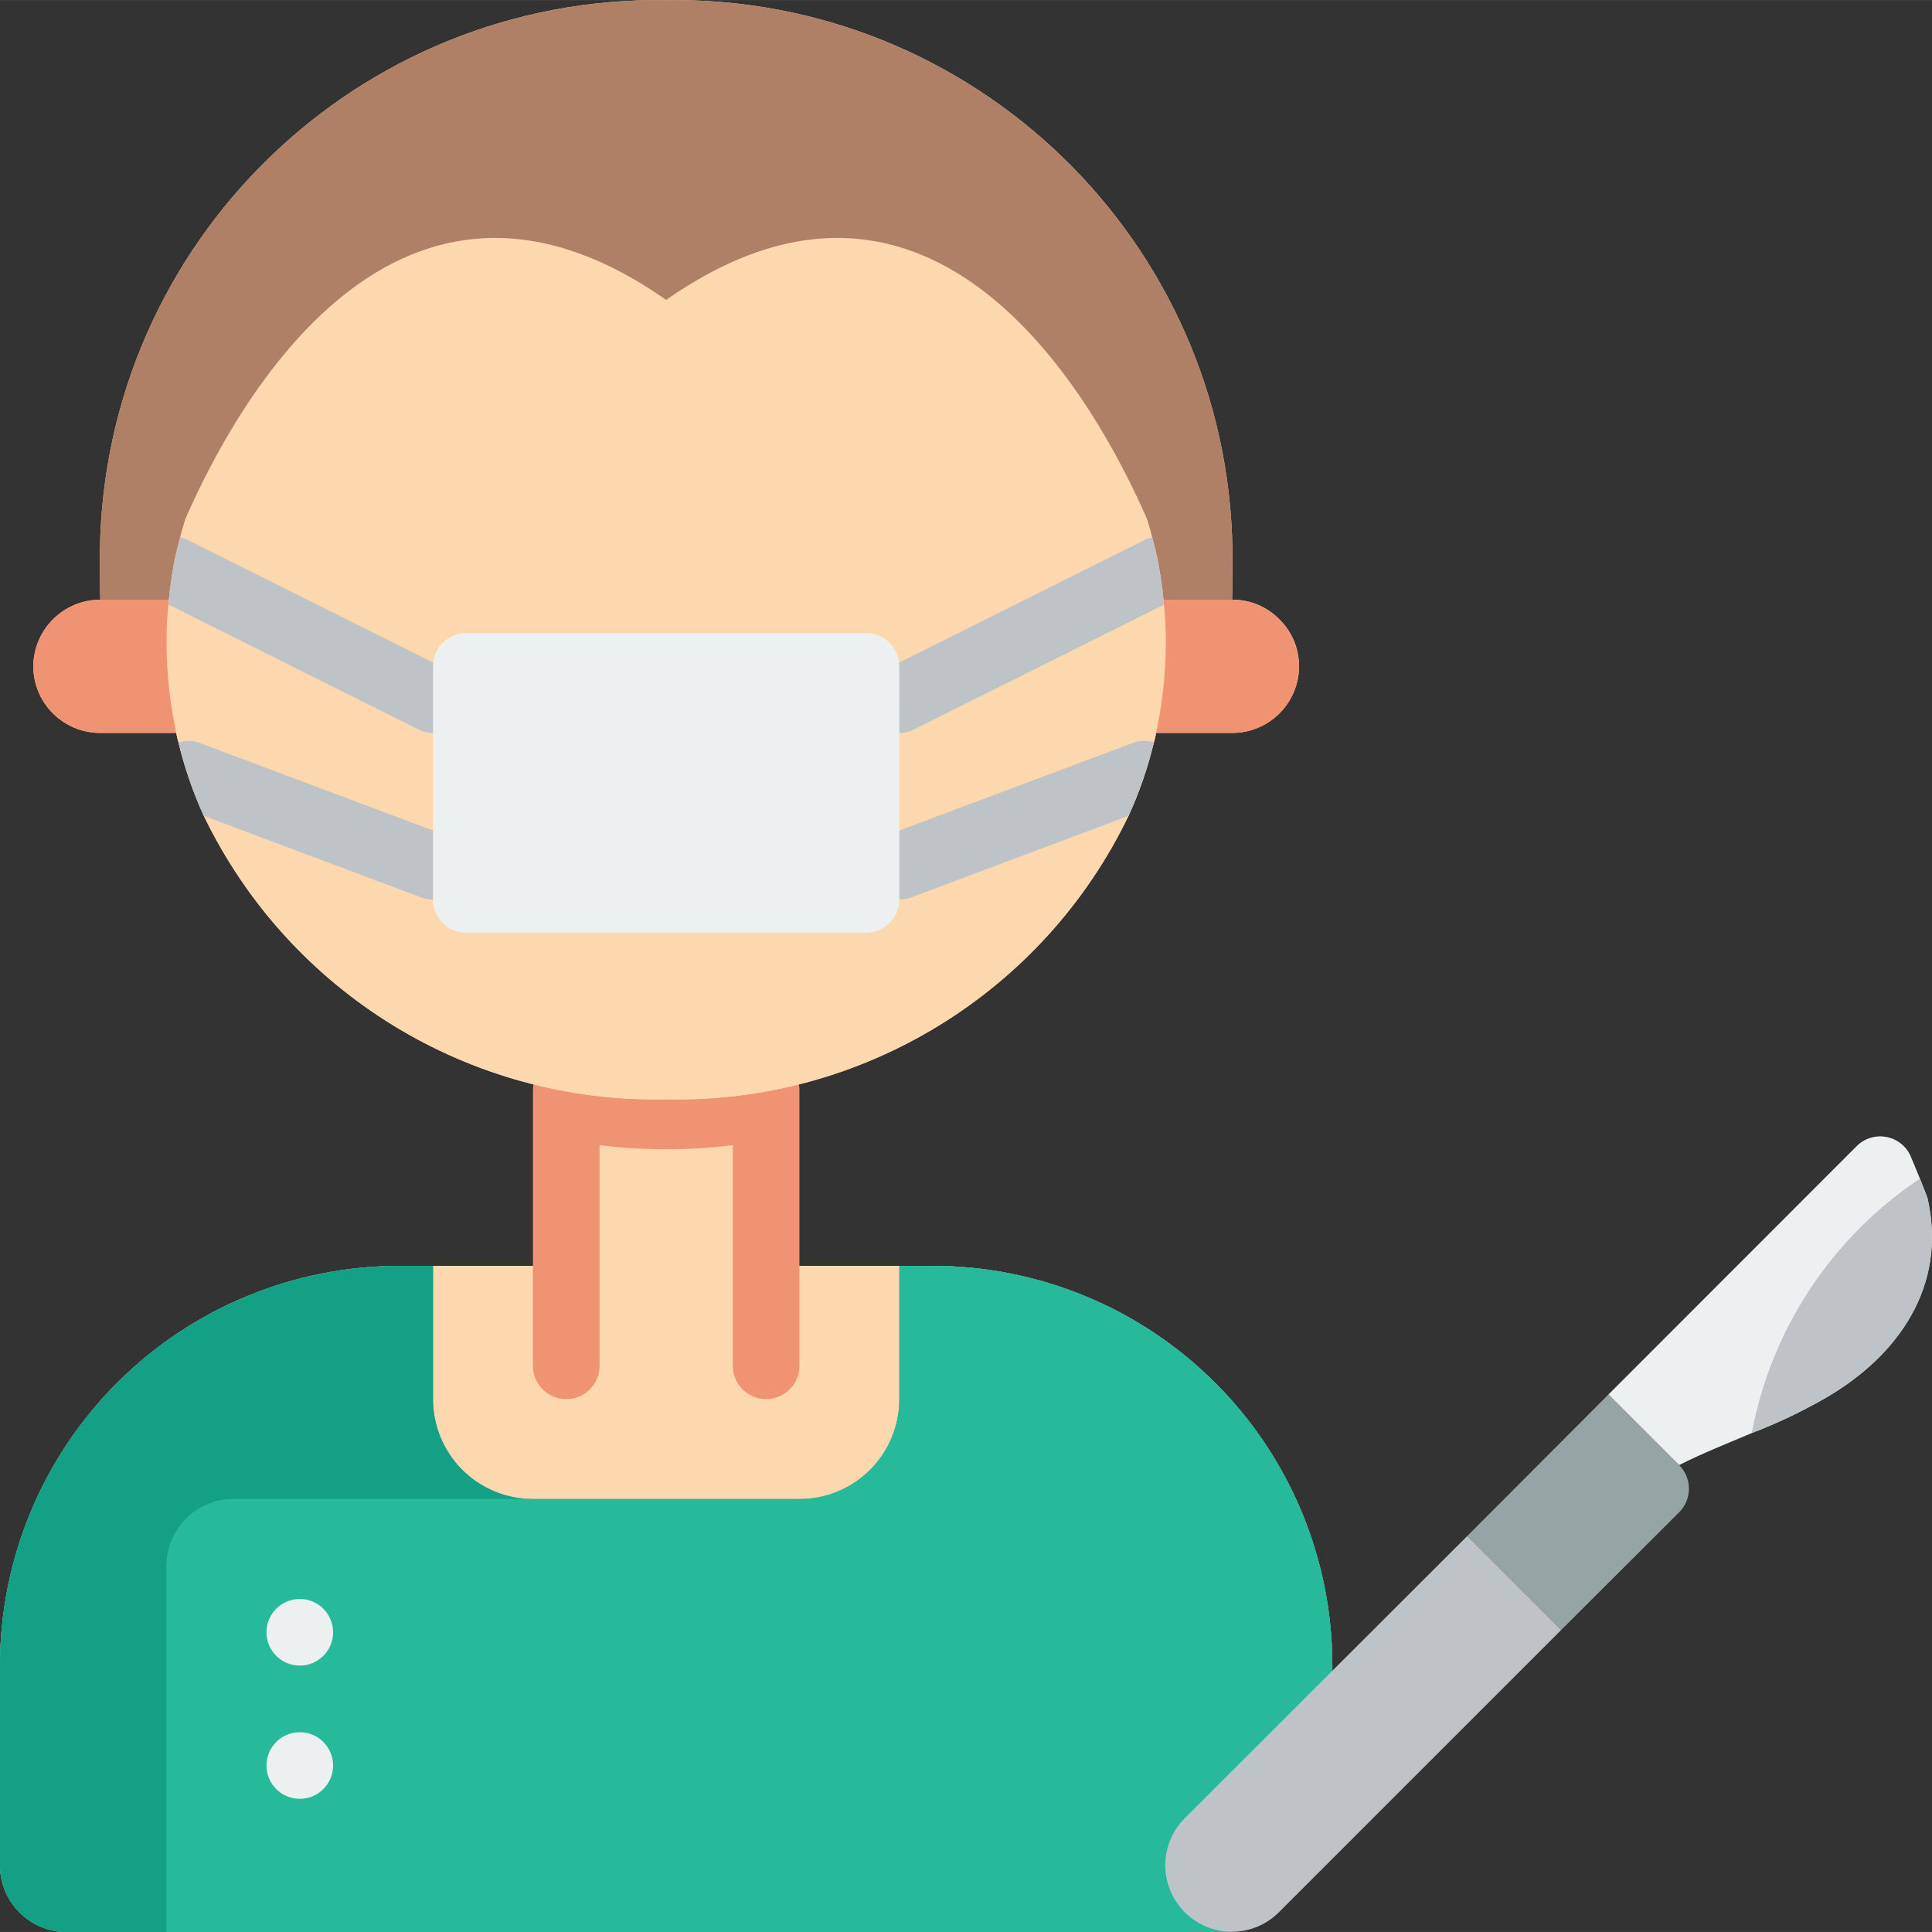
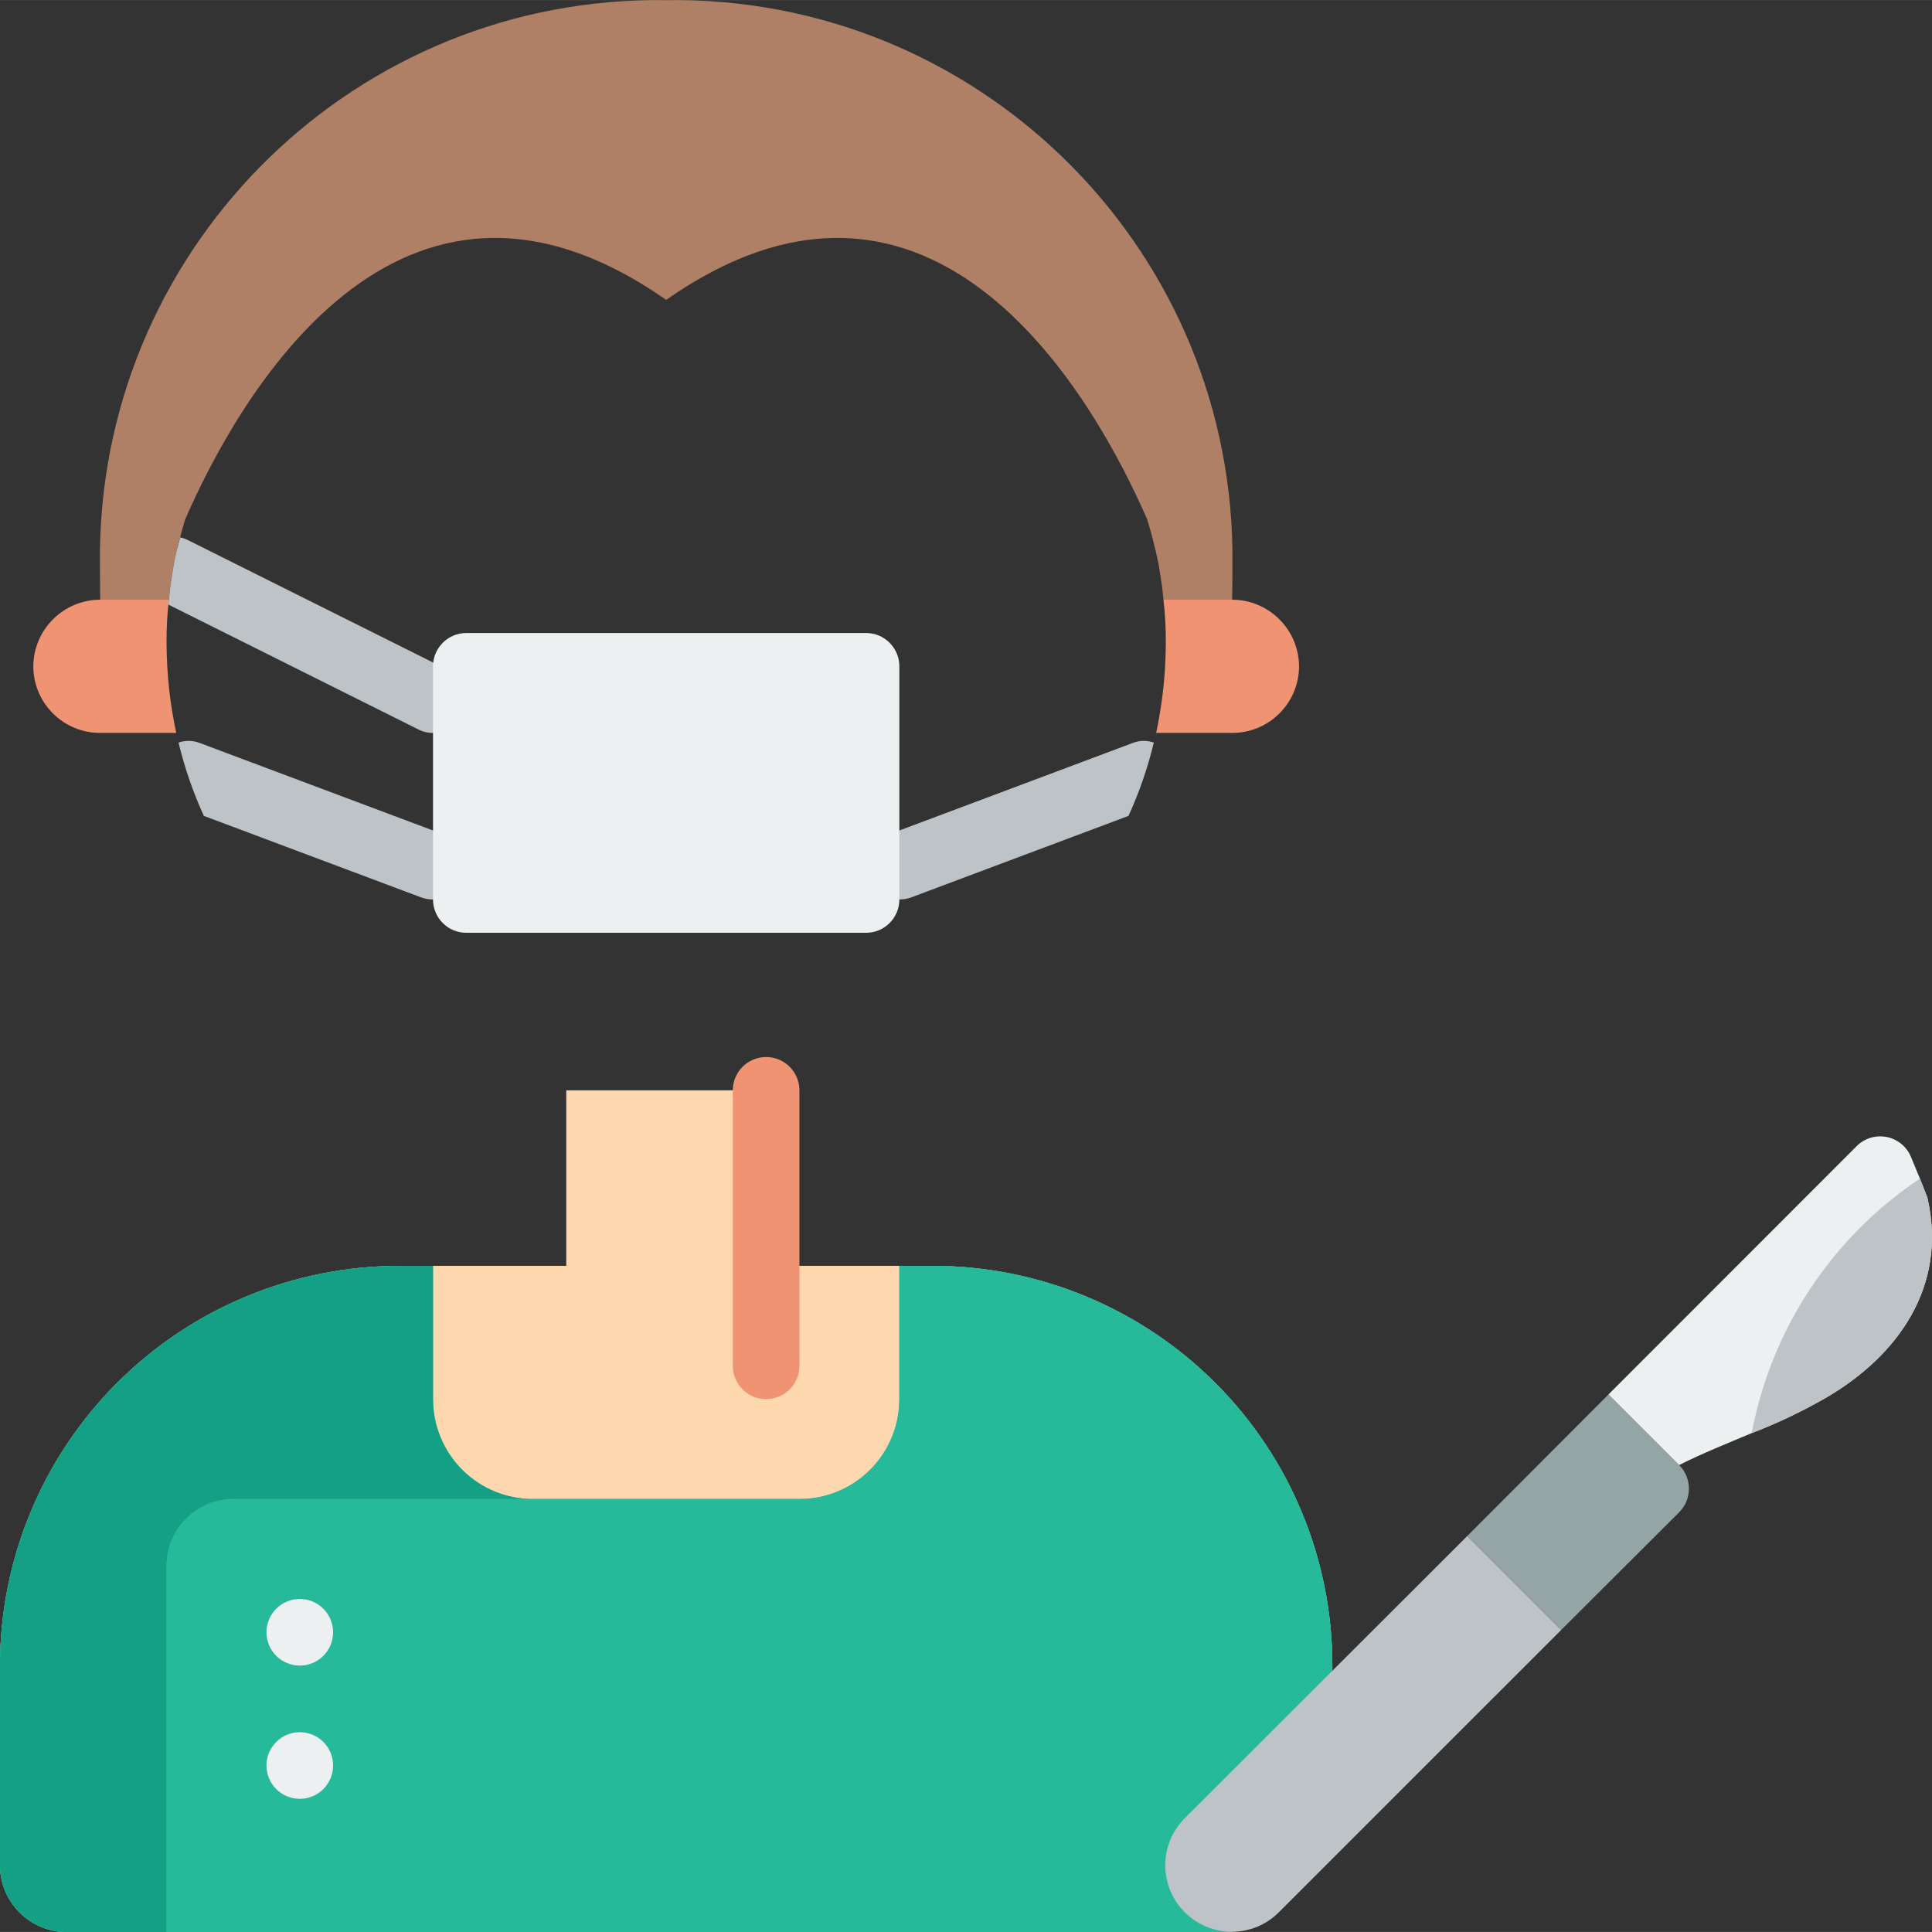
<svg xmlns="http://www.w3.org/2000/svg" height="512pt" viewBox="0 0 512.019 512" width="512pt">
  <rect x="0" y="0" width="512.019" height="512" fill="#333333" stroke="none" />
  <path d="m247.172 335.473h-141.242c-28.094-.008-55.043 11.152-74.91 31.02-19.871 19.867-31.027 46.816-31.02 74.914v52.965c.027 9.738 7.918 17.625 17.656 17.656h308.789l26.656-69.297v-1.324c.008-28.098-11.148-55.047-31.016-74.914-19.867-19.867-46.816-31.027-74.914-31.02zm0 0" fill="#fdd7ad" />
  <path d="m238.344 335.473v35.312c.012 7.027-2.777 13.766-7.746 18.734s-11.711 7.758-18.734 7.746h-70.621c-7.027.012-13.77-2.777-18.738-7.746s-7.754-11.707-7.746-18.734v-35.312zm0 0" fill="#fdd7ad" />
  <path d="m150.07 288.953h52.965v73.004h-52.965zm0 0" fill="#fdd7ad" />
  <path d="m203.035 370.785c-4.875 0-8.828-3.953-8.828-8.828v-73.004c0-4.875 3.953-8.828 8.828-8.828s8.828 3.953 8.828 8.828v73.004c0 4.875-3.953 8.828-8.828 8.828zm0 0" fill="#f09372" />
-   <path d="m150.07 370.785c-4.875 0-8.828-3.953-8.828-8.828v-73.004c0-4.875 3.953-8.828 8.828-8.828s8.828 3.953 8.828 8.828v73.004c0 4.875-3.953 8.828-8.828 8.828zm0 0" fill="#f09372" />
-   <path d="m203.035 288.953v13.152c-17.504 3.297-35.465 3.297-52.965 0v-13.152zm0 0" fill="#f09372" />
  <path d="m247.172 335.473h-8.828v35.312c.012 7.027-2.777 13.766-7.746 18.734s-11.711 7.758-18.734 7.746h-70.621c-7.027.012-13.77-2.777-18.738-7.746s-7.754-11.707-7.746-18.734v-35.312h-8.828c-28.094-.008-55.043 11.152-74.91 31.02-19.871 19.867-31.027 46.816-31.02 74.914v52.965c.027 9.738 7.918 17.625 17.656 17.656h308.789l26.656-69.297v-1.324c.008-28.098-11.148-55.047-31.016-74.914-19.867-19.867-46.816-31.027-74.914-31.02zm0 0" fill="#26b99a" />
  <path d="m141.242 397.266h-79.449c-9.738.031-17.625 7.918-17.656 17.656v97.105h-26.48c-9.738-.031-17.629-7.918-17.656-17.656v-52.965c-.008-28.098 11.148-55.047 31.02-74.914 19.867-19.867 46.816-31.027 74.91-31.02h8.828v35.312c-.008 7.027 2.777 13.766 7.746 18.734s11.711 7.758 18.738 7.746zm0 0" fill="#14a085" />
  <path d="m353.102 441.406v1.324l-26.656 69.297h-282.309v-97.105c.031-9.738 7.918-17.625 17.656-17.656h150.07c7.023.012 13.766-2.777 18.734-7.746s7.758-11.707 7.746-18.734v-35.312h8.828c28.098-.008 55.047 11.152 74.914 31.02 19.867 19.867 31.023 46.816 31.016 74.914zm0 0" fill="#26b99a" />
-   <path d="m339.066 164.129c-3.27-3.352-7.762-5.23-12.445-5.207h-.09c.09-1.5.09-11.828.09-13.242-1.242-81.652-68.418-146.852-150.07-145.652-81.652-1.199-148.828 64-150.066 145.652 0 1.414 0 11.742.086 13.242h-.086c-9.723.07-17.586 7.934-17.656 17.656.027 9.738 7.914 17.625 17.656 17.656h20.215c.152.863.359 1.719.617 2.559 1.609 6.672 3.855 13.176 6.707 19.422 22.605 46.875 70.496 76.238 122.527 75.121 52.031 1.117 99.926-28.246 122.527-75.121 2.852-6.246 5.098-12.75 6.711-19.422.258-.84.461-1.695.617-2.559h20.215c9.738-.031 17.625-7.918 17.656-17.656.023-4.684-1.855-9.176-5.211-12.449zm0 0" fill="#fdd7ad" />
-   <path d="m308.965 170.309c-.012 4.188-.246 8.375-.707 12.535-.441 3.887-1.059 7.594-1.852 11.391-.156.863-.359 1.719-.617 2.559-1.613 6.672-3.859 13.176-6.711 19.422-22.602 46.875-70.496 76.238-122.527 75.121-52.031 1.117-99.922-28.246-122.527-75.121-2.852-6.246-5.098-12.75-6.707-19.422-.258-.84-.465-1.695-.617-2.559-.797-3.797-1.414-7.504-1.855-11.391-.457-4.16-.691-8.348-.707-12.535-.004-3.359.172-6.719.531-10.062-.016-.441.016-.887.09-1.324.262-3.176.793-6.355 1.32-9.535.441-2.383 1.062-4.676 1.68-6.973.352-1.5.793-3 1.234-4.5v-.09c13.594-31.25 56.145-108.316 127.559-58.352 71.418-49.965 113.965 27.102 127.559 58.352v.09c.441 1.5.883 3 1.238 4.5.617 2.297 1.234 4.59 1.676 6.973.531 3.18 1.059 6.359 1.324 9.535.074.438.102.883.09 1.324.355 3.344.531 6.703.527 10.062zm0 0" fill="#fdd7ad" />
  <path d="m46.699 194.234h-20.215c-9.742-.031-17.629-7.918-17.656-17.656.07-9.723 7.934-17.586 17.656-17.656h18.273c-.434 3.781-.641 7.582-.621 11.387.016 4.188.25 8.375.707 12.535.441 3.887 1.059 7.594 1.855 11.391zm0 0" fill="#f09372" />
  <path d="m344.277 176.578c-.031 9.738-7.918 17.625-17.656 17.656h-20.215c.793-3.797 1.41-7.504 1.852-11.391.461-4.16.695-8.348.707-12.535.02-3.805-.188-7.605-.617-11.387h18.273c9.723.07 17.586 7.934 17.656 17.656zm0 0" fill="#f09372" />
  <path d="m326.621 145.68c0 1.414 0 11.742-.09 13.242h-18.184c-.266-3.176-.793-6.355-1.324-9.535-.793-3.883-1.766-7.68-2.914-11.473v-.09c-13.594-31.25-56.141-108.316-127.559-58.352-71.414-49.965-113.965 27.102-127.559 58.352v.09c-1.148 3.793-2.117 7.59-2.914 11.473-.527 3.18-1.059 6.359-1.32 9.535h-18.188c-.086-1.5-.086-11.828-.086-13.242 1.238-81.652 68.414-146.852 150.066-145.652 81.652-1.199 148.828 64 150.07 145.652zm0 0" fill="#af8066" />
  <g fill="#bdc3c7">
    <path d="m122.613 189.379c-1.465 2.996-4.52 4.883-7.855 4.855-1.383.012-2.75-.32-3.973-.973l-66.117-33.016c-.016-.441.016-.887.09-1.324.262-3.176.793-6.355 1.32-9.535.441-2.383 1.062-4.676 1.68-6.973.707.141 1.387.379 2.031.707l68.941 34.426c2.094 1.047 3.68 2.883 4.41 5.105s.539 4.645-.527 6.727zm0 0" />
    <path d="m123.055 232.633c-1.316 3.441-4.613 5.719-8.297 5.738-1.051.004-2.098-.176-3.09-.531l-57.645-21.625c-2.852-6.246-5.098-12.75-6.707-19.422 1.805-.633 3.777-.602 5.562.086l64.969 24.367c4.566 1.723 6.895 6.805 5.207 11.387zm0 0" />
-     <path d="m308.438 160.246-66.121 33.016c-1.223.652-2.586.984-3.973.973-3.336.027-6.391-1.859-7.855-4.855-1.066-2.082-1.254-4.504-.523-6.727.727-2.223 2.316-4.059 4.406-5.105l68.945-34.426c.641-.328 1.324-.566 2.031-.707.617 2.297 1.234 4.59 1.676 6.973.531 3.18 1.059 6.359 1.324 9.535.074.438.102.883.09 1.324zm0 0" />
    <path d="m305.789 196.793c-1.613 6.672-3.859 13.176-6.711 19.422l-57.645 21.625c-.992.355-2.035.535-3.09.531-4.281.012-7.957-3.051-8.719-7.27-.762-4.215 1.613-8.371 5.629-9.855l64.973-24.367c1.785-.688 3.754-.719 5.562-.086zm0 0" />
  </g>
  <path d="m88.277 432.578c0 4.875-3.953 8.828-8.828 8.828s-8.828-3.953-8.828-8.828 3.953-8.828 8.828-8.828 8.828 3.953 8.828 8.828zm0 0" fill="#ecf0f1" />
  <path d="m88.277 467.887c0 4.875-3.953 8.828-8.828 8.828s-8.828-3.953-8.828-8.828 3.953-8.828 8.828-8.828 8.828 3.953 8.828 8.828zm0 0" fill="#ecf0f1" />
  <path d="m445.008 400.773-31.258 31.188-24.895-24.895 37.43-37.52 18.73 18.734c1.656 1.656 2.59 3.906 2.586 6.246 0 2.344-.934 4.59-2.594 6.246zm0 0" fill="#95a5a5" />
  <path d="m413.75 431.961-74.859 74.855c-6.883 6.848-18.004 6.84-24.883-.012-6.875-6.852-6.922-17.973-.098-24.883l74.945-74.855zm0 0" fill="#bdc3c7" />
  <path d="m483.75 370.52c-6.254 3.582-12.777 6.684-19.508 9.27-6.445 2.734-12.977 5.297-19.242 8.473l-18.715-18.715s45.82-45.82 65.766-65.805c2.078-2.086 5.062-2.996 7.949-2.426 2.891.566 5.305 2.543 6.438 5.258.844 2.023 1.668 4.031 2.383 5.77 1.062 2.738 1.945 4.855 2.031 5.297 5.211 23.043-7.59 41.578-27.102 52.879zm0 0" fill="#ecf0f1" />
  <path d="m123.586 167.75h105.93c4.879 0 8.828 3.953 8.828 8.828v61.793c0 4.875-3.949 8.828-8.828 8.828h-105.93c-4.875 0-8.828-3.953-8.828-8.828v-61.793c0-4.875 3.953-8.828 8.828-8.828zm0 0" fill="#ecf0f1" />
  <path d="m483.75 370.52c-6.254 3.582-12.777 6.684-19.508 9.27 5.184-27.562 21.254-51.871 44.578-67.445 1.062 2.738 1.945 4.855 2.031 5.297 5.211 23.043-7.59 41.578-27.102 52.879zm0 0" fill="#bdc3c7" />
</svg>